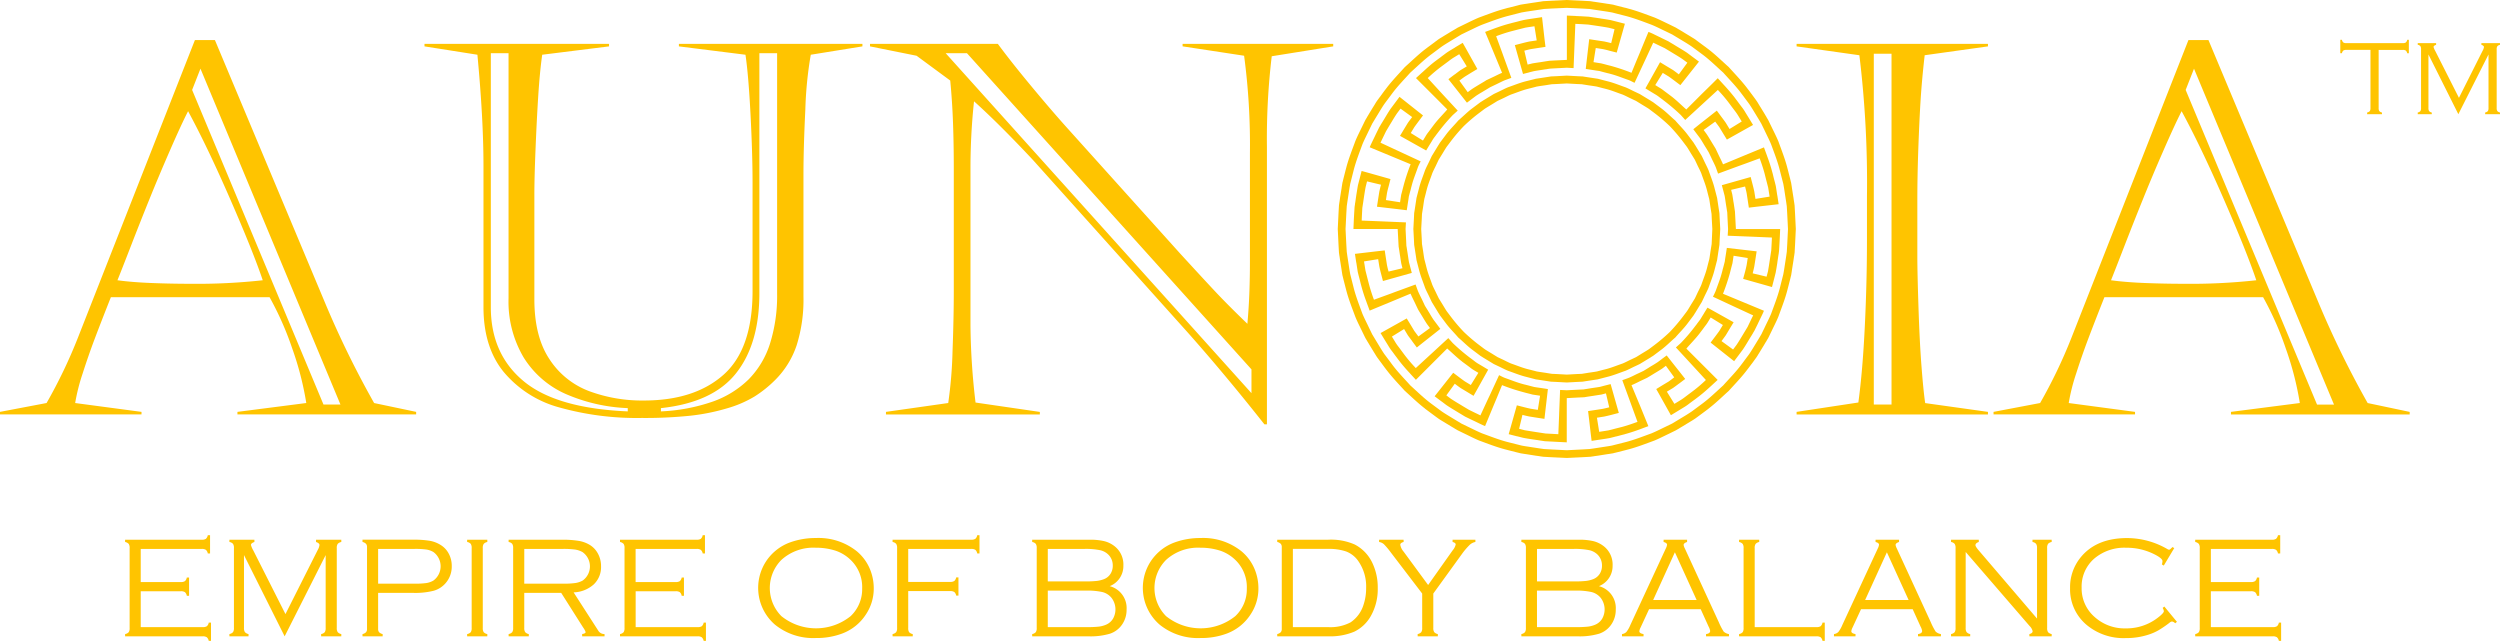
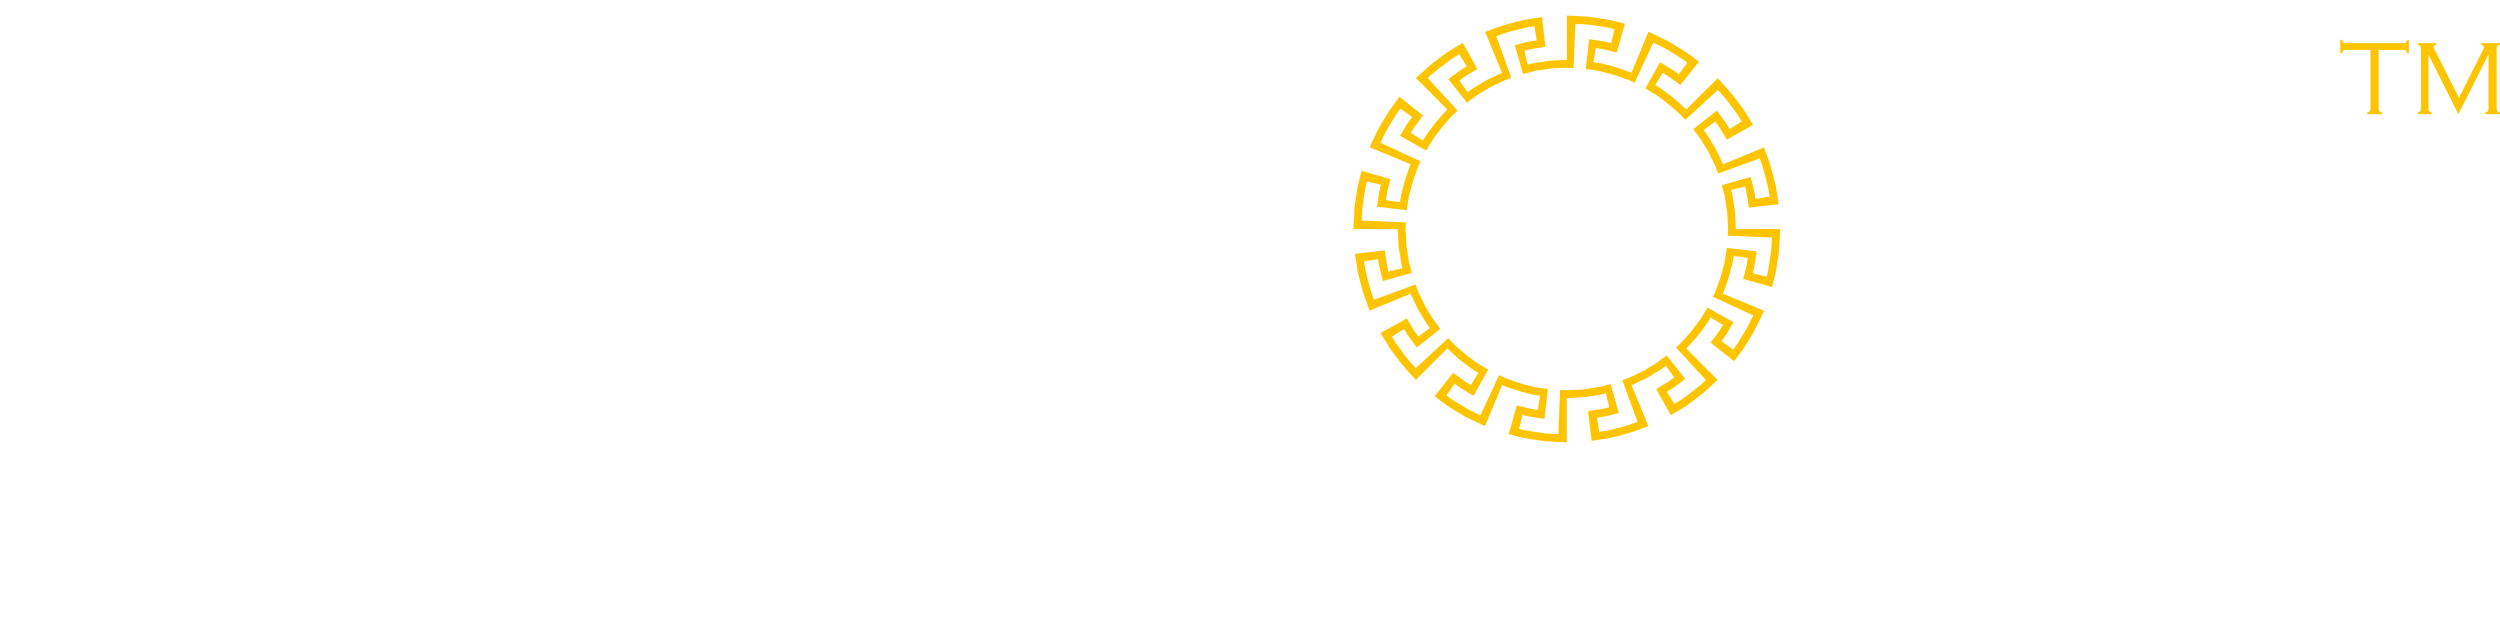
<svg xmlns="http://www.w3.org/2000/svg" viewBox="0 0 400 102.538">
-   <path d="M22.516 94.6v5.741h9.909a1.165 1.165 0 00.674-.147.986.986 0 00.3-.578h.362v2.922H33.4a1.026 1.026 0 00-.312-.577 1.149 1.149 0 00-.672-.148h-12.4v-.362a1.036 1.036 0 00.583-.306 1.173 1.173 0 00.141-.668V87.692a1.134 1.134 0 00-.147-.668 1.059 1.059 0 00-.577-.306v-.362h12.262a1.154 1.154 0 00.668-.145 1.045 1.045 0 00.3-.58h.363v2.921h-.363a.984.984 0 00-.3-.574 1.143 1.143 0 00-.673-.15h-9.757v5.3h6.4a1.161 1.161 0 00.673-.147.989.989 0 00.3-.578h.363v2.922h-.363a.986.986 0 00-.3-.578 1.161 1.161 0 00-.673-.147zM45.544 101.813l-6.506-13v11.661a1.144 1.144 0 00.147.663 1.041 1.041 0 00.578.311v.362h-3.058v-.362a1.059 1.059 0 00.578-.306 1.134 1.134 0 00.147-.668V87.692a1.165 1.165 0 00-.147-.674.992.992 0 00-.578-.3v-.362h4v.362q-.553.193-.554.476a3.668 3.668 0 00.373.871l5.15 10.19 5.173-10.28a2.11 2.11 0 00.272-.77q0-.294-.555-.487v-.362h4.045v.362a1.059 1.059 0 00-.578.306 1.134 1.134 0 00-.147.668v12.785a1.14 1.14 0 00.147.663 1.041 1.041 0 00.578.311v.362h-3.228v-.362a1.033 1.033 0 00.584-.307 1.167 1.167 0 00.141-.667V88.816zM60.5 94.86v5.764a.783.783 0 00.159.532 1.157 1.157 0 00.566.295v.362H58v-.362a1.161 1.161 0 00.566-.295.788.788 0 00.158-.532v-13.09a.769.769 0 00-.158-.521 1.161 1.161 0 00-.566-.3v-.362h8.131a15.012 15.012 0 012.66.181 4.8 4.8 0 011.7.657 3.58 3.58 0 011.257 1.3 4.11 4.11 0 01.532 2.083 4.031 4.031 0 01-.98 2.728 3.934 3.934 0 01-1.9 1.217 12.006 12.006 0 01-3.278.345zm0-1.472h5.8a13.114 13.114 0 001.92-.1 3.181 3.181 0 001.126-.4 2.831 2.831 0 000-4.563 3.184 3.184 0 00-1.121-.4 13.09 13.09 0 00-1.925-.1h-5.8zM75.467 100.477V87.692a1.165 1.165 0 00-.147-.674.992.992 0 00-.577-.3v-.362h3.227v.362a1.055 1.055 0 00-.577.306 1.133 1.133 0 00-.148.668v12.785a1.172 1.172 0 00.142.668 1.036 1.036 0 00.583.306v.362h-3.227v-.362a1.036 1.036 0 00.583-.306 1.173 1.173 0 00.141-.668zM83.881 94.86v5.619a1.126 1.126 0 00.148.661 1.028 1.028 0 00.577.311v.362h-3.227v-.362a1.059 1.059 0 00.577-.306 1.134 1.134 0 00.147-.668V87.692a1.165 1.165 0 00-.147-.674.992.992 0 00-.577-.3v-.362h8.482a15.911 15.911 0 012.757.187 5.046 5.046 0 011.761.652 3.62 3.62 0 011.245 1.3 4.155 4.155 0 01.544 2.121A3.807 3.807 0 0195 93.505a5.069 5.069 0 01-3.222 1.276l3.929 6.1a1.131 1.131 0 001.02.566v.362h-3.582v-.362c.369-.06.555-.166.555-.316a2.827 2.827 0 00-.4-.736l-3.509-5.535zm0-1.472h6.262a12.634 12.634 0 001.931-.108 3.432 3.432 0 001.15-.39 2.792 2.792 0 00-.034-4.563 3.545 3.545 0 00-1.184-.4 14.386 14.386 0 00-2.021-.1h-6.1zM101.705 94.6v5.741h9.909a1.165 1.165 0 00.674-.147.986.986 0 00.3-.578h.362v2.922h-.362a1.026 1.026 0 00-.312-.577 1.149 1.149 0 00-.672-.148H99.2v-.362a1.036 1.036 0 00.583-.306 1.173 1.173 0 00.141-.668V87.692a1.134 1.134 0 00-.147-.668 1.059 1.059 0 00-.577-.306v-.362h12.264a1.154 1.154 0 00.668-.145 1.045 1.045 0 00.3-.58h.363v2.921h-.363a.984.984 0 00-.3-.574 1.143 1.143 0 00-.673-.15h-9.762v5.3h6.4a1.161 1.161 0 00.673-.147.989.989 0 00.3-.578h.363v2.922h-.363a.986.986 0 00-.3-.578 1.161 1.161 0 00-.673-.147zM130.525 86.084a9.791 9.791 0 016.591 2.14 7.441 7.441 0 012.106 2.91 7.988 7.988 0 01.578 3.047 7.421 7.421 0 01-1.257 4.133 7.745 7.745 0 01-3.839 3.069 11.565 11.565 0 01-4.156.7 9.712 9.712 0 01-6.557-2.141 7.777 7.777 0 01-1.438-10.1 7.785 7.785 0 013.85-3.057 11.992 11.992 0 014.122-.701zm0 1.551a7.607 7.607 0 00-5.5 1.949 6.383 6.383 0 000 9 8.845 8.845 0 0011.075 0 5.909 5.909 0 001.846-4.416 6.016 6.016 0 00-1.846-4.586 6.414 6.414 0 00-2.378-1.462 10.155 10.155 0 00-3.197-.485zM145.315 87.828v5.277h6.7a1.165 1.165 0 00.674-.147.986.986 0 00.3-.577h.363V95.3h-.363a.983.983 0 00-.3-.577 1.156 1.156 0 00-.674-.148h-6.7v5.9a1.173 1.173 0 00.141.668 1.036 1.036 0 00.583.306v.362h-3.227v-.362a1.055 1.055 0 00.577-.306 1.133 1.133 0 00.148-.668V87.692a1.164 1.164 0 00-.148-.674.988.988 0 00-.577-.3v-.362h12.57a1.18 1.18 0 00.673-.145.969.969 0 00.3-.58h.363v2.921h-.363a.962.962 0 00-.3-.58 1.181 1.181 0 00-.673-.144zM177.554 93.785a3.619 3.619 0 012.7 3.737 4.122 4.122 0 01-.725 2.412 3.828 3.828 0 01-1.925 1.455 10.927 10.927 0 01-3.454.424h-9v-.362a1.055 1.055 0 00.577-.306 1.126 1.126 0 00.148-.668V87.692a1.156 1.156 0 00-.148-.674.988.988 0 00-.577-.3v-.362h9.218a9.755 9.755 0 012.248.215 4.367 4.367 0 011.568.714 3.716 3.716 0 011.556 3.215 3.455 3.455 0 01-2.186 3.285zm-9.908-.759h5.954a16.476 16.476 0 001.9-.08 4.617 4.617 0 001.161-.293 2.156 2.156 0 001.019-.839 2.377 2.377 0 00.362-1.313 2.421 2.421 0 00-.645-1.7 2.71 2.71 0 00-1.354-.764 11.322 11.322 0 00-2.553-.21h-5.843zm0 7.315h6.205a16.875 16.875 0 001.982-.084 4.251 4.251 0 001.2-.335 2.373 2.373 0 001.059-.951 3.021 3.021 0 00-.289-3.363 2.762 2.762 0 00-1.415-.878 11.033 11.033 0 00-2.65-.232h-6.092zM192.071 86.084a9.79 9.79 0 016.591 2.14 7.431 7.431 0 012.106 2.91 7.969 7.969 0 01.578 3.047 7.421 7.421 0 01-1.257 4.133 7.745 7.745 0 01-3.839 3.069 11.561 11.561 0 01-4.156.7 9.707 9.707 0 01-6.556-2.141 7.78 7.78 0 01-1.439-10.1 7.784 7.784 0 013.851-3.057 11.981 11.981 0 014.121-.701zm0 1.551a7.608 7.608 0 00-5.5 1.949 6.383 6.383 0 000 9 8.845 8.845 0 0011.075 0 5.9 5.9 0 001.845-4.416 6.012 6.012 0 00-1.845-4.586 6.406 6.406 0 00-2.378-1.462 10.15 10.15 0 00-3.197-.485zM205.083 100.636v-13.1a.764.764 0 00-.159-.521 1.166 1.166 0 00-.566-.3v-.362h8.154a9.388 9.388 0 014.246.769 6.372 6.372 0 012.831 2.968 9.041 9.041 0 01.85 3.986 8.712 8.712 0 01-1.144 4.552 6.08 6.08 0 01-2.611 2.441 9.911 9.911 0 01-4.172.741h-8.154v-.362a1.166 1.166 0 00.566-.295.765.765 0 00.159-.517zm1.778-.3h5.583a6.9 6.9 0 003.646-.759 5.223 5.223 0 002.061-2.774 8.33 8.33 0 00.43-2.729 7.065 7.065 0 00-1.37-4.462 4.173 4.173 0 00-1.846-1.382 8.549 8.549 0 00-2.921-.407h-5.583zM229.328 94.968v5.508a1.144 1.144 0 00.148.664 1.03 1.03 0 00.577.311v.362h-3.228v-.362a1.057 1.057 0 00.578-.307 1.13 1.13 0 00.147-.668v-5.508l-4.994-6.541a12.651 12.651 0 00-1.126-1.347 1.514 1.514 0 00-.776-.362v-.362h3.924v.362q-.532.136-.533.442a2.214 2.214 0 00.533 1.1l3.922 5.34 3.912-5.525a2.3 2.3 0 00.5-.951q0-.282-.5-.407v-.362h3.652v.362a1.779 1.779 0 00-.951.5 11.91 11.91 0 00-1.053 1.211zM255.827 93.785a3.618 3.618 0 012.695 3.737 4.121 4.121 0 01-.724 2.412 3.828 3.828 0 01-1.925 1.455 10.927 10.927 0 01-3.454.424h-9v-.362a1.063 1.063 0 00.578-.306 1.134 1.134 0 00.147-.668V87.692a1.165 1.165 0 00-.147-.674 1 1 0 00-.578-.3v-.362h9.218a9.761 9.761 0 012.248.215 4.367 4.367 0 011.568.714 3.716 3.716 0 011.563 3.216 3.455 3.455 0 01-2.189 3.284zm-9.908-.759h5.956a16.488 16.488 0 001.9-.08 4.639 4.639 0 001.161-.293 2.154 2.154 0 001.018-.839 2.378 2.378 0 00.363-1.313 2.417 2.417 0 00-.646-1.7 2.707 2.707 0 00-1.353-.764 11.334 11.334 0 00-2.553-.21h-5.843zm0 7.315h6.2a16.875 16.875 0 001.982-.084 4.26 4.26 0 001.2-.335 2.378 2.378 0 001.059-.951 3.026 3.026 0 00-.289-3.363 2.77 2.77 0 00-1.415-.878 11.033 11.033 0 00-2.65-.232h-6.092zM272.116 97.476h-8.268l-1.359 2.933a1.718 1.718 0 00-.193.589q0 .339.67.453v.362h-3.448v-.362a1.216 1.216 0 00.708-.34 4.84 4.84 0 00.64-1.132l5.662-12.219a1.838 1.838 0 00.2-.6c0-.2-.184-.344-.554-.442v-.362h3.76v.362q-.555.181-.555.476a1.981 1.981 0 00.2.566l5.424 11.777a9.911 9.911 0 00.794 1.529 1.654 1.654 0 00.838.385v.362h-3.669v-.362c.439-.06.659-.227.659-.5a2.14 2.14 0 00-.25-.7zM271.462 96l-3.48-7.638L264.505 96zM280.751 100.341h9.875a1.167 1.167 0 00.674-.147.992.992 0 00.3-.578h.363v2.922h-.363a.988.988 0 00-.3-.577 1.158 1.158 0 00-.674-.148h-12.377v-.362a1.039 1.039 0 00.583-.306 1.164 1.164 0 00.142-.668V87.692a1.134 1.134 0 00-.147-.668 1.063 1.063 0 00-.578-.306v-.362h3.227v.362a1.055 1.055 0 00-.577.306 1.133 1.133 0 00-.148.668zM306.032 97.476h-8.268l-1.359 2.933a1.718 1.718 0 00-.193.589q0 .339.67.453v.362h-3.448v-.362a1.219 1.219 0 00.708-.34 4.81 4.81 0 00.639-1.132l5.663-12.219a1.864 1.864 0 00.2-.6c0-.2-.184-.344-.555-.442v-.362h3.761v.362c-.371.121-.555.28-.555.476a1.981 1.981 0 00.2.566l5.424 11.777a9.911 9.911 0 00.794 1.529 1.65 1.65 0 00.837.385v.362h-3.669v-.362c.439-.06.659-.227.659-.5a2.129 2.129 0 00-.249-.7zM305.378 96l-3.478-7.634L298.421 96zM314.509 88.315v12.162a1.14 1.14 0 00.146.663 1.045 1.045 0 00.579.311v.362h-3.069v-.362a1.032 1.032 0 00.582-.306 1.162 1.162 0 00.143-.668V87.692a1.156 1.156 0 00-.148-.674.988.988 0 00-.577-.3v-.362h4.441v.362c-.356.121-.533.291-.533.51q0 .227.533.849l9.318 10.894V87.692a1.156 1.156 0 00-.148-.674.988.988 0 00-.577-.3v-.362h3.069v.362a1 1 0 00-.579.3 1.166 1.166 0 00-.146.674v12.785a1.135 1.135 0 00.146.668 1.063 1.063 0 00.579.306v.362H324.7v-.362c.348-.09.521-.246.521-.465a1.684 1.684 0 00-.476-.815zM347.881 87.692l-1.677 2.8-.305-.181a1.985 1.985 0 00.1-.532q0-.463-1.449-1.167a9.777 9.777 0 00-4.348-.974 7.443 7.443 0 00-5.141 1.754 5.912 5.912 0 00-2 4.628 6.039 6.039 0 002.083 4.7 7.144 7.144 0 004.972 1.822 8.184 8.184 0 005.1-1.682q1-.758 1-1.076a1.351 1.351 0 00-.192-.521l.272-.215 2.015 2.446-.283.228a.889.889 0 00-.52-.284.941.941 0 00-.431.237 17.154 17.154 0 01-1.727 1.175 8.293 8.293 0 01-1.5.664 11.384 11.384 0 01-3.715.579 9.206 9.206 0 01-6.353-2.174 7.416 7.416 0 01-2.57-5.81 7.556 7.556 0 011.608-4.824q2.514-3.194 7.53-3.193a12.875 12.875 0 016.421 1.755.734.734 0 00.283.113c.1 0 .276-.143.532-.43zM353.735 94.6v5.741h9.908a1.171 1.171 0 00.675-.147.991.991 0 00.3-.578h.362v2.922h-.362a1.032 1.032 0 00-.311-.577 1.155 1.155 0 00-.673-.148h-12.4v-.362a1.036 1.036 0 00.583-.306 1.164 1.164 0 00.142-.668V87.692a1.134 1.134 0 00-.147-.668 1.059 1.059 0 00-.578-.306v-.362H363.5a1.151 1.151 0 00.667-.145 1.045 1.045 0 00.306-.58h.362v2.921h-.362a.989.989 0 00-.3-.574 1.145 1.145 0 00-.673-.15h-9.762v5.3h6.4a1.167 1.167 0 00.674-.147 1 1 0 00.3-.578h.363v2.922h-.363a1 1 0 00-.3-.578 1.167 1.167 0 00-.674-.147zM318.074 66.31h-30.619v-.41l9.883-1.5q.687-5.063 1.033-12.211t.343-13.993V31.4A168.81 168.81 0 00297.5 8.838l-10.045-1.417v-.405h30.619v.405l-10.125 1.417q-.447 3.93-.648 7.109t-.365 7.7q-.162 4.516-.162 8.485v8.95q0 2.472.183 8.08t.486 9.5q.3 3.888.587 5.832l10.044 1.406zM299.808 8.6v56.13h2.836V8.6zM353.351 6.408l17.537 41.838a152.328 152.328 0 007.939 16.241l6.722 1.417v.406h-28.593v-.41l11.016-1.417a49.267 49.267 0 00-2.248-8.728 49.347 49.347 0 00-3.625-8.2h-25.394q-1.621 4.092-2.613 6.724t-1.9 5.467a31 31 0 00-1.195 4.739l10.608 1.415v.406h-22.639V65.9l7.452-1.417a80.6 80.6 0 004.982-10.364l18.751-47.711zm-4.293 11.382q-1.093 2.147-2.9 6.277T342.9 31.8q-1.459 3.6-3.038 7.675t-2.1 5.366q2.388.325 5.568.445t6.055.122a96.794 96.794 0 0011.624-.567q-1.539-4.577-5.225-13.021t-6.726-14.03zm.648-3.4l21.02 50.343h2.714l-22.4-53.745zM34.385 6.408l17.537 41.838a152.509 152.509 0 007.938 16.241l6.724 1.413v.406H37.99V65.9l11.016-1.417a49.267 49.267 0 00-2.248-8.728 49.347 49.347 0 00-3.625-8.2H17.74q-1.622 4.092-2.613 6.724t-1.9 5.467a30.886 30.886 0 00-1.2 4.739L22.64 65.9v.406H0V65.9l7.452-1.417a80.464 80.464 0 004.982-10.368L31.186 6.408zM30.093 17.79q-1.1 2.147-2.9 6.277T23.936 31.8q-1.458 3.6-3.038 7.675t-2.106 5.366q2.389.325 5.569.445t6.055.122a96.782 96.782 0 0011.624-.567q-1.54-4.573-5.225-13.018T30.093 17.79zm.647-3.4l21.02 50.34h2.714l-22.4-53.745zM77.357 49.137V26.578q0-7.533-.972-17.821L67.92 7.421v-.405h29.526v.405L86.753 8.757q-.4 2.836-.648 6.805t-.425 8.465q-.183 4.494-.182 7.209v16.646q0 5.953 2.409 9.578a13.041 13.041 0 006.359 5.124 24.424 24.424 0 008.728 1.5q8.141 0 12.778-4.131t4.637-13.365V29.251q0-4.617-.324-10.915t-.809-9.579l-10.652-1.336v-.405h29.363v.405l-8.262 1.336a61.259 61.259 0 00-.871 8.769q-.3 6.137-.3 10.308v19.642a24.209 24.209 0 01-1.093 7.777 14.151 14.151 0 01-3.4 5.508 19.019 19.019 0 01-3.322 2.673 18.293 18.293 0 01-4.414 1.9 33.16 33.16 0 01-5.832 1.175 69.989 69.989 0 01-7.817.365 46 46 0 01-13.244-1.7 17.583 17.583 0 01-8.849-5.671q-3.226-3.966-3.226-10.366zm23.085 16.686V65.3a27.475 27.475 0 01-9.983-2.288 15.125 15.125 0 01-6.683-5.832 17.556 17.556 0 01-2.409-9.457V8.514h-2.835v40.623q0 7.494 5.244 11.847t16.666 4.839zm5.306-.526v.526a29.061 29.061 0 008.262-1.559 15.609 15.609 0 005.772-3.564 14.256 14.256 0 003.422-5.731 25.535 25.535 0 001.134-7.978V8.514H121.5v38.4q0 8.1-3.726 12.8T105.748 65.3zM139.2 7.421v-.405h20.453q2.025 2.755 5.245 6.642t5.731 6.683l18.144 20.17q3.6 3.928 5.61 6.075t5.2 5.224q.245-2.794.325-5.224t.08-4.577v-17.5a107.4 107.4 0 00-.931-15.592l-9.842-1.5v-.401h24.1v.405L203.478 9a111.268 111.268 0 00-.77 14.5v44.389h-.408q-6.2-7.857-12.272-14.7l-24.784-27.623q-5.508-5.872-9.4-9.356a100.822 100.822 0 00-.567 10.287v25.637a110.946 110.946 0 00.81 12.272l10.287 1.5v.406h-24.62V65.9l9.963-1.417a70.043 70.043 0 00.689-8.3q.2-5.385.2-9.6V26.74q0-3.524-.121-6.986t-.446-6.865l-5.384-3.969zm12.11 1.093l48.926 54.394V59.1L154.714 8.514zM262.658 58.064l1.445-.878c.038-.021.069-.051.105-.073.107-.067.217-.13.321-.2l1.354-1.016c.763-.581 1.434-1.273 2.165-1.894.621-.731 1.313-1.4 1.894-2.165l1.016-1.354c.071-.1.134-.214.2-.321.022-.036.052-.067.073-.105l.878-1.445.177-.288.362-.764c.234-.512.508-1.006.721-1.526.326-.95.718-1.879.958-2.854l.383-1.473.027-.1.061-.418.239-1.561.071-.444.039-.846.092-1.693-.092-1.693-.039-.847-.071-.443-.237-1.563-.061-.419-.027-.1-.383-1.473c-.24-.976-.632-1.9-.958-2.854-.213-.52-.487-1.015-.721-1.526l-.362-.764-.177-.288-.878-1.444c-.021-.038-.051-.069-.073-.106-.067-.107-.13-.216-.2-.321l-1.016-1.353c-.581-.762-1.273-1.434-1.894-2.164-.731-.622-1.4-1.313-2.165-1.894l-1.354-1.015c-.1-.071-.214-.135-.321-.2-.036-.021-.067-.052-.105-.072l-1.445-.878-.289-.177-.763-.361c-.512-.235-1.006-.509-1.527-.722-.951-.326-1.88-.718-2.857-.959l-1.47-.382-.1-.027-.418-.061-1.561-.239-.444-.071-.847-.039-1.692-.091-1.693.091-.847.039-.443.071-1.561.239-.419.061-.1.028-1.478.371c-.977.241-1.906.633-2.857.959-.521.213-1.015.487-1.527.722l-.763.361-.288.177-1.444.878c-.038.02-.07.051-.107.073-.107.067-.216.13-.32.2l-1.353 1.015c-.762.581-1.434 1.272-2.165 1.894-.621.73-1.312 1.4-1.893 2.164l-1.017 1.357c-.071.1-.134.214-.2.32-.022.037-.053.069-.073.107l-.878 1.444-.177.288-.361.764c-.235.511-.509 1.006-.722 1.526-.325.95-.717 1.878-.958 2.854l-.385 1.482-.025.094-.061.419-.239 1.561-.071.443-.039.847-.091 1.693.091 1.693.039.846.071.443.239 1.562.061.418.025.1.385 1.482c.241.975.633 1.9.958 2.854.213.52.487 1.014.722 1.526l.361.764.177.288.878 1.445c.02.038.051.069.073.106.067.107.13.216.2.32l1.015 1.354c.581.763 1.272 1.434 1.893 2.165.731.621 1.4 1.313 2.165 1.894l1.353 1.016c.1.071.213.134.32.2.037.022.069.052.107.073l1.444.878.288.177.763.362c.512.234 1.006.508 1.527.721.952.327 1.883.72 2.862.96l1.464.381.1.028.419.061 1.562.238.442.071.847.039 1.693.092 1.692-.092.847-.039.443-.071 1.562-.238.418-.061.1-.028 1.466-.381c.978-.24 1.909-.633 2.861-.96.521-.213 1.015-.487 1.527-.721l.763-.362zm-1.61-.581c-.486.222-.954.484-1.448.686-.859.291-1.7.645-2.575.875l-.129.033c-.112.028-.223.062-.337.084l-.774.2-.295.079h-.015c-.525.095-1.057.157-1.584.245l-.374.06-.1.016-.317.051-.8.035-1.607.089-1.608-.089-.8-.035-.317-.051-.1-.016-.373-.06c-.527-.088-1.059-.15-1.585-.245h-.015l-.294-.079-.775-.2c-.114-.022-.225-.057-.338-.084l-.127-.033c-.877-.23-1.716-.584-2.575-.875-.494-.2-.962-.464-1.448-.686l-.725-.341-.683-.421c-.35-.222-.709-.429-1.06-.648a5.237 5.237 0 01-.562-.387l-.642-.483a27.636 27.636 0 01-2.442-2.084 27.315 27.315 0 01-2.084-2.443l-.483-.642a5.127 5.127 0 01-.387-.561c-.219-.351-.427-.711-.648-1.061l-.421-.683-.355-.729c-.221-.485-.484-.954-.685-1.448-.292-.859-.646-1.7-.875-2.575l-.033-.127c-.028-.113-.062-.224-.085-.339l-.2-.774-.079-.293v-.017c-.095-.525-.156-1.057-.244-1.584l-.06-.37-.016-.106-.051-.317-.036-.8-.089-1.607.089-1.608.036-.8.051-.317.016-.106.06-.369c.088-.527.149-1.059.244-1.585v-.016l.079-.293.2-.775c.023-.114.057-.224.084-.337l.034-.128c.229-.877.583-1.716.875-2.575.2-.494.464-.962.685-1.448l.342-.725.421-.683c.221-.35.429-.709.648-1.06a5.139 5.139 0 01.387-.562l.483-.641a27.175 27.175 0 012.084-2.443 27.3 27.3 0 012.442-2.084l.642-.483a5.225 5.225 0 01.561-.387c.352-.219.711-.427 1.061-.648l.683-.421.725-.342c.486-.221.954-.483 1.448-.685.859-.292 1.7-.645 2.575-.875l.127-.033c.113-.028.224-.062.338-.085l.775-.2.294-.079h.015c.526-.1 1.058-.156 1.585-.244l.369-.06.106-.016.317-.051.8-.036 1.608-.089 1.607.089.8.036.317.051.105.016.371.06c.527.088 1.059.149 1.584.244h.015l.295.079.774.2c.114.023.225.057.337.084l.129.034c.878.23 1.716.583 2.575.875.494.2.962.464 1.448.685l.725.342.683.421c.35.221.71.429 1.061.648a5.225 5.225 0 01.561.387l.642.483a27.163 27.163 0 012.442 2.084 27.351 27.351 0 012.085 2.443l.483.641a5.152 5.152 0 01.387.563c.219.351.426.71.648 1.059l.421.683.341.725c.222.486.484.954.686 1.448.291.859.645 1.7.875 2.575l.035.134c.027.11.061.219.083.331l.2.775.079.292v.017c.095.526.157 1.058.244 1.585l.06.366.016.109.052.317.035.8.089 1.608-.072 1.607-.035.8-.052.317-.016.109-.06.367c-.087.527-.149 1.059-.244 1.584v.017l-.079.293-.2.774c-.022.113-.056.222-.083.333l-.035.133c-.23.878-.584 1.716-.875 2.575-.2.494-.464.963-.686 1.448l-.341.725-.421.683c-.222.35-.429.709-.648 1.06a5.139 5.139 0 01-.387.562l-.483.642a27.492 27.492 0 01-2.085 2.443 27.493 27.493 0 01-2.45 2.085l-.642.483a5.139 5.139 0 01-.562.387c-.351.219-.71.426-1.06.648l-.683.421z" fill="#FFC400" />
-   <path d="M287.206 34.131l-.07-1.257-.071-.5-.03-.17-.081-.584c-.08-.482-.15-.965-.231-1.448l-.04-.292-.1-.623-.03-.121-.01-.03-.11-.462-.312-1.227c-.05-.212-.111-.413-.161-.614l-.03-.12c-.372-1.378-.9-2.716-1.388-4.063-.322-.775-.714-1.529-1.076-2.283l-.553-1.136-.262-.433h.01l-.161-.268-.231-.392c-.251-.413-.5-.825-.754-1.227l-.171-.282a6.237 6.237 0 00-.392-.6c-.01-.01-.01-.02-.02-.03l-.121-.171c-.06-.081-.121-.161-.171-.232l-.754-1.015c-.091-.121-.181-.232-.272-.352l-.191-.252c-.875-1.126-1.87-2.152-2.826-3.218-1.066-.945-2.081-1.951-3.218-2.826l-.241-.181c-.121-.09-.241-.191-.362-.271l-1.017-.751c-.07-.061-.151-.111-.231-.171l-.171-.131c-.01-.01-.02-.01-.02-.02a7.15 7.15 0 00-.613-.392l-.272-.171c-.412-.252-.825-.493-1.237-.755l-.392-.231-.252-.151h-.01l-.432-.261L267 3.862c-.765-.362-1.519-.745-2.293-1.066-1.348-.493-2.675-1.016-4.063-1.388l-.111-.03c-.211-.061-.412-.121-.623-.161l-1.224-.312-.463-.121-.02-.01h-.01l-.12-.03-.614-.1-.3-.041c-.482-.08-.965-.15-1.448-.221l-.583-.09-.171-.02-.493-.081-1.257-.07L250.691 0l-2.524.121-1.257.07-.493.081-.161.02-.593.09c-.483.071-.965.141-1.448.221l-.292.041-.623.1-.121.03h-.01l-.03.01-.453.121-1.227.312c-.211.04-.412.1-.623.161l-.111.03c-1.387.372-2.715.9-4.062 1.388-.775.321-1.529.7-2.283 1.066l-1.137.553-.432.261-.261.151-.393.231c-.412.262-.824.5-1.237.755l-.271.171a7.85 7.85 0 00-.614.392c0 .01-.01.01-.02.02l-.171.131a1.864 1.864 0 00-.231.171l-1.016.754c-.12.08-.241.181-.362.271l-.241.181c-1.126.875-2.152 1.881-3.218 2.826-.955 1.066-1.951 2.092-2.826 3.218l-.191.252c-.08.12-.181.231-.271.352l-.745 1.015a2.1 2.1 0 00-.171.232l-.13.171c-.01.01-.01.02-.02.03a6.245 6.245 0 00-.393.6l-.171.282c-.251.4-.5.814-.754 1.227l-.231.392-.161.261h.01l-.261.433-.554 1.136c-.362.754-.754 1.508-1.066 2.283-.492 1.347-1.025 2.685-1.4 4.063l-.031.12c-.05.2-.11.4-.16.614l-.312 1.227-.111.462-.01.03-.03.121-.1.623-.04.292c-.08.483-.151.966-.231 1.448l-.081.584-.03.17-.07.5-.07 1.257-.121 2.514.121 2.515.07 1.257.07.5.03.161.081.584c.08.482.151.965.231 1.458l.04.291.1.624.03.12.01.031.111.462.312 1.217c.05.211.11.412.16.624l.031.11c.372 1.388.905 2.725 1.4 4.063.312.784.7 1.529 1.066 2.293l.554 1.136.261.433h-.01l.161.251.231.392.754 1.237.171.272c.121.211.252.412.393.613.01.01.01.02.02.02l.13.181c.051.071.111.151.171.232l.745 1.005c.09.131.191.242.271.362l.191.242c.875 1.136 1.871 2.162 2.826 3.218 1.066.955 2.092 1.961 3.218 2.825v.011l.241.181.362.271 1.016.754.231.171.171.121c.01.01.02.01.02.02.2.141.4.272.614.4l.271.161 1.237.754.393.232.261.161.432.251 1.137.553c.754.362 1.508.754 2.283 1.076 1.347.493 2.675 1.016 4.062 1.388l.111.03c.211.05.412.111.623.161l1.227.312.453.11.03.01h.01l.121.031.623.1.292.04c.483.081.965.151 1.448.232l.593.08.161.03.493.071 1.257.07 2.524.121 2.514-.121 1.257-.07.493-.071.171-.03.583-.08c.483-.081.966-.151 1.448-.232l.3-.04.614-.1.12-.031h.01l.02-.01.463-.11 1.227-.312c.211-.05.412-.111.623-.161l.111-.03c1.388-.372 2.715-.895 4.063-1.388.774-.322 1.528-.714 2.293-1.076l1.126-.553.432-.251h.01l.252-.161.392-.232 1.237-.754.272-.161c.211-.13.412-.261.613-.4l.02-.02.171-.121.231-.171 1.016-.754.362-.271.241-.181v-.011c1.137-.864 2.152-1.87 3.218-2.825.956-1.056 1.951-2.082 2.826-3.218l.191-.252c.091-.11.181-.231.272-.352l.754-1.005c.05-.081.111-.161.171-.242l.121-.171c.01 0 .01-.01.02-.02.141-.2.271-.4.392-.613l.171-.272.754-1.237.231-.392.161-.251h-.01l.262-.433.553-1.136c.362-.764.754-1.509 1.076-2.293.483-1.338 1.016-2.675 1.388-4.063l.03-.11c.05-.212.111-.413.161-.624l.312-1.217.11-.462.01-.031.03-.12.1-.624.04-.3c.081-.483.151-.966.231-1.448l.081-.584.03-.161.071-.5.07-1.257.121-2.515zm-1.247 4.938l-.071 1.217-.09.643-.3 1.961c-.05.332-.11.674-.171 1.006l-.01.04-.563 2.233c-.362 1.367-.885 2.685-1.368 4.022-.311.745-.693 1.469-1.035 2.2l-.533 1.1-.413.694-.935 1.538c-.181.292-.362.584-.553.865l-.151.211-1.126 1.509c-.885 1.2-1.941 2.252-2.927 3.359-1.106 1-2.162 2.041-3.358 2.926l-1.519 1.126c-.07.051-.131.1-.211.151-.282.191-.563.372-.855.553l-1.549.936-.683.412-1.1.533c-.735.352-1.459.724-2.213 1.036-1.327.482-2.645 1-4.012 1.367l-2.233.563-.04.011c-.332.07-.674.12-1.016.171l-1.951.3-.643.091-1.217.07-2.424.121-2.433-.121-1.217-.07-.644-.091-1.951-.3c-.342-.051-.674-.1-1.015-.171l-.041-.011-2.232-.563c-1.368-.362-2.685-.885-4.013-1.367-.754-.312-1.478-.684-2.212-1.036l-1.1-.533-.684-.412-1.539-.936c-.291-.181-.583-.362-.865-.553l-.211-.151-1.518-1.126c-1.2-.885-2.253-1.931-3.359-2.926-.986-1.107-2.042-2.162-2.927-3.369l-1.126-1.509c-.05-.06-.1-.13-.151-.2a24.486 24.486 0 01-.553-.865l-.935-1.548-.412-.684-.533-1.1c-.342-.734-.724-1.458-1.036-2.2-.483-1.337-1.006-2.655-1.368-4.032l-.563-2.233-.01-.03c-.06-.332-.121-.674-.171-1.016l-.3-1.961-.09-.633-.071-1.217-.12-2.424.12-2.433.071-1.217.09-.634.3-1.961c.05-.331.111-.673.171-1.015l.01-.03.563-2.233c.362-1.368.885-2.695 1.368-4.023.312-.754.694-1.478 1.036-2.212l.533-1.1.412-.684.935-1.539c.181-.291.362-.583.553-.864l.151-.212 1.126-1.508c.885-1.2 1.941-2.263 2.927-3.369 1.106-.985 2.172-2.041 3.369-2.926l1.508-1.127.211-.15c.282-.192.574-.373.865-.554l1.539-.935.684-.412 1.1-.533c.734-.342 1.458-.724 2.212-1.026 1.328-.493 2.645-1 4.013-1.368l2.232-.573.041-.01c.331-.06.673-.12 1.015-.171l1.951-.291.644-.1 1.217-.07 2.433-.111 2.424.111 1.217.07.643.1 1.951.291c.342.051.684.111 1.016.171l.04.01 2.243.573c1.357.363 2.675.875 4 1.368.754.3 1.478.684 2.213 1.026l1.1.533.683.412 1.549.935c.292.181.573.362.855.554.08.05.141.1.211.15l1.519 1.127c1.2.885 2.252 1.941 3.358 2.926.986 1.106 2.042 2.172 2.927 3.369l1.126 1.508.151.212c.191.281.372.573.553.864l.932 1.535.413.694.533 1.1c.342.734.724 1.458 1.035 2.212.483 1.328 1.006 2.645 1.358 4.023l.573 2.233.01.03c.061.342.121.674.171 1.015l.3 1.961.09.634.071 1.217.121 2.433z" fill="#FFC400" />
  <path d="M277.743 36.645l-.1-1.87-.05-.925-.09-.6-.131-.875h-.01c-.061-.422-.121-.854-.2-1.287l-.181-.714 2.232-.533c.091.362.181.714.252 1.076l.17 1.107.181 1.2 1.247-.151 3.52-.4-.211-1.4h-.01l-.141-.935-.09-.573-.141-.573-.121-.453-.07-.271-.1-.413c-.04-.191-.09-.362-.141-.543l-.04-.141c-.221-.834-.5-1.649-.8-2.463v-.01c-.161-.433-.322-.875-.483-1.318l-1.156.483-2.122.875-1.157.482-2.112.875c-.241-.573-.533-1.116-.794-1.679l-.4-.845-.191-.312-.393-.643c-.291-.473-.563-.956-.885-1.418l-.442-.6 1.85-1.338c.221.292.453.593.664.895l.573.945.634 1.036 3.087-1.73 1.1-.613-.734-1.207-.493-.8a7.873 7.873 0 00-.663-.966l-.282-.372-.161-.221-.261-.352c-.041-.06-.091-.111-.131-.171l-.292-.392a31.932 31.932 0 00-1.679-1.951l-.956-1.046-.884.885-1.633 1.6-2.514 2.514c-.8-.7-1.538-1.448-2.373-2.092l-.724-.543-.473-.352a5.568 5.568 0 00-.764-.522l-.633-.393 1.2-1.951.956.584c.633.442 1.237.915 1.86 1.377l2.977-3.761-1.134-.84-.754-.564c-.654-.442-1.337-.824-2-1.237l-.191-.12-.412-.242-.4-.241-1.057-.517-1.116-.543a9.05 9.05 0 00-1.016-.452l-.482 1.146-.936 2.273-.422 1-.875 2.122a32.314 32.314 0 00-3.278-1.1l-.6-.151-.553-.15-.452-.111-.463-.07-.734-.121.362-2.263 1.1.171c.362.07.724.161 1.076.262l1.177.3.342-1.207.623-2.2.342-1.207-1.367-.352-.916-.231c-.543-.1-1.086-.181-1.629-.261v-.01c-.231-.031-.462-.061-.694-.1l-.432-.06-.261-.041-.473-.07-1.167-.07-.945-.041v-.01l-1.4-.06v7.09l-1.87.09-.925.051-.6.09-.875.141c-.432.06-.855.121-1.287.2l-.724.181-.523-2.222c.352-.1.714-.192 1.076-.262l1.1-.171 1.207-.181-.151-1.237-.4-3.52-1.4.212-.935.14-.59.105-.574.141-.462.12-.282.071-.4.1c-.181.041-.352.1-.533.141l-.151.04c-.825.222-1.639.5-2.454.8l-.02.01c-.432.161-.865.322-1.307.483l.483 1.146 2.232 5.4c-.573.232-1.116.533-1.679.785l-.845.4-.312.2-.643.382c-.473.292-.966.573-1.418.885l-.6.443L233.5 12.9c.291-.221.583-.442.895-.653l.945-.584 1.036-.623-1.73-3.1-.613-1.087-1.207.724v.011l-.8.482a9.178 9.178 0 00-.966.664l-.382.282-.241.191-.322.231c-.05.04-.111.08-.161.121l-.4.3c-.684.523-1.318 1.106-1.951 1.69h-.01l-1.036.945 3.389 3.389 1.619 1.629c-.684.795-1.438 1.539-2.082 2.374l-.543.724-.352.472a5.505 5.505 0 00-.523.764l-.392.644-1.951-1.207.573-.945c.453-.634.926-1.247 1.388-1.87l-.985-.775-2.776-2.2-.845 1.136-.563.754c-.442.644-.824 1.328-1.237 1.992l-.12.2-.252.4h.01l-.241.4-.523 1.066c-.171.372-.352.734-.533 1.106-.161.342-.332.674-.463 1.016l6.547 2.715a31.805 31.805 0 00-1.1 3.309l-.141.543-.151.593-.12.443-.071.462-.11.734-2.263-.351.171-1.107c.07-.362.161-.714.261-1.076l.3-1.176-3.419-.966-1.2-.332-.352 1.368-.231.9c-.1.543-.181 1.086-.272 1.629v.01c-.03.222-.07.453-.1.684l-.061.433-.05.271h.01l-.07.463-.073 1.188-.05.936-.06 1.407h7.08l.1 1.861.05.935.091.563.131.905h.01c.06.433.12.865.2 1.288l.181.724-2.223.533c-.1-.362-.191-.724-.261-1.087l-.171-1.1-.181-1.2-1.247.14-3.52.413.211 1.4.01-.01.141.935.091.583.14.563.121.463.071.271.1.413c.04.181.1.362.141.543l.04.14a25.682 25.682 0 00.805 2.454v.02c.161.433.332.875.482 1.308l1.157-.483 2.122-.875 1.156-.483 2.112-.875c.241.574.533 1.117.795 1.68l.4.845.191.321.382.624c.3.483.573.965.895 1.438l.443.593-1.851 1.348c-.221-.3-.442-.594-.664-.895l-.573-.956-.633-1.035-1.086.613-2 1.116-1.1.614.734 1.207.493.8a7.687 7.687 0 00.664.965l.281.383.161.221.262.342c.04.06.09.12.13.181l.292.382a25.864 25.864 0 001.69 1.961h-.01l.955 1.036 5.008-5.008c.8.694 1.549 1.448 2.383 2.081v.01l.724.533.473.352a5.8 5.8 0 00.764.533l.644.382-1.207 1.951-.945-.573c-.634-.442-1.247-.925-1.871-1.388l-2.2 2.786-.774.975 1.126.845h.01l.744.563c.654.443 1.338.835 2 1.247l.191.111.413.251.4.242 1.056.513c.372.171.744.352 1.116.533.332.161.674.331 1.016.462l1.358-3.278.482-1.147.875-2.122a31.16 31.16 0 003.279 1.087l.593.161.563.14.453.121.462.07.734.111-.362 2.263-1.1-.171a18.718 18.718 0 01-1.076-.252l-1.177-.3-.965 3.409-.342 1.206 1.368.352.01-.01.905.232c.543.11 1.086.191 1.629.271.231.03.463.071.694.1l.432.07.272.04.462.071 1.167.06.945.05 1.408.071V63.7l1.861-.1.925-.04.6-.1.875-.131c.433-.07.855-.131 1.287-.2l.724-.191.523 2.232c-.352.091-.714.181-1.076.252l-1.1.171-1.207.181.151 1.247.262 2.272.151 1.247 1.387-.211.936-.141.583-.1.563-.141.463-.121v.01l.271-.07.412-.111c.171-.04.342-.09.513-.13l.171-.041v-.01c.825-.221 1.65-.5 2.454-.794l.02-.01c.433-.161.865-.322 1.307-.483L262.4 64.9l-.061-.141-1.3-3.128c.573-.231 1.116-.532 1.68-.794l.844-.4.312-.191h.01l.624-.382c.472-.292.965-.574 1.438-.885l.593-.453 1.338 1.85c-.292.222-.584.453-.885.664l-.956.573-1.037.636.614 1.086 1.116 2 .614 1.1 1.206-.734.805-.492a7.9 7.9 0 00.965-.664l.382-.282.232-.171.332-.241a2.065 2.065 0 01.181-.141l.382-.292c.684-.522 1.327-1.1 1.961-1.679l1.035-.955-.884-.885-4.124-4.123c.684-.8 1.438-1.549 2.082-2.384l.543-.714.352-.482a5.808 5.808 0 00.533-.765l.382-.633 1.951 1.2-.573.956c-.453.633-.925 1.237-1.388 1.86l3.761 2.977.845-1.126.563-.755c.443-.653.825-1.327 1.237-2l.121-.191.251-.412h-.01l.241-.4.523-1.055c.171-.373.352-.745.533-1.117.161-.332.332-.663.463-1.015l-6.547-2.716a33.968 33.968 0 001.1-3.288l.141-.563.151-.583.121-.453.07-.463.111-.734 2.262.362-.17 1.1c-.071.363-.161.725-.252 1.087l-.314 1.151 1.207.342 2.212.624 1.2.341.352-1.367.231-.915c.1-.543.192-1.076.272-1.619V42c.03-.221.07-.452.1-.673l.06-.413.05-.281.061-.473.07-1.166.05-.936.061-1.408zm5.722 2.253l-.06 1.136-.111.735-.161 1.055a85.23 85.23 0 01-.251 1.569l-.232.875-2.222-.533c.09-.372.191-.744.261-1.126l.181-1.147.191-1.247-4.766-.553-.161 1.056-.111.694-.06.443-.111.432-.09.342-.051.2-.09.312a2.455 2.455 0 01-.06.261l-.071.262c-.251.965-.633 1.9-.965 2.846a10.631 10.631 0 01-.453.965l3.218 1.5.563.261 2.655 1.227c-.14.271-.271.543-.4.814l-.493 1.026-.492.815-.443.734c-.271.452-.543.905-.845 1.347l-.543.724-1.85-1.347c.231-.312.463-.624.684-.935l.6-1 .654-1.076-1.086-.613-2-1.117-1.1-.613-.553.905v.01l-.372.6a5.04 5.04 0 01-.5.735l-.211.281-.121.171-.2.252a27.845 27.845 0 01-2.3 2.7l-.794.714 4.8 5.209a23.188 23.188 0 01-2.283 1.931l-.462.342-.584.442a8.432 8.432 0 01-.935.634l-.774.472-1.207-1.951 1-.6c.312-.221.624-.453.926-.684h.01l1-.754-.774-.986-1.418-1.79-.774-.985-.855.633v.01l-.573.423a18.67 18.67 0 01-1.056.653l-.282.171a2.028 2.028 0 01-.171.111l-.754.463-.8.382c-.543.241-1.056.533-1.61.754l-1 .362 1.217 3.329.211.583L262 67.5c-.805.292-1.609.574-2.444.8l-1 .251-.684.181-.543.131-.563.09-.895.141-.362-2.262 1.147-.181c.794-.161 1.568-.383 2.353-.584l-1.309-4.613-1.026.262-.684.181c-.583.1-1.177.171-1.76.271l-.312.051-.211.03-.352.06-.895.04-1.77.091-1.076-.05-.141 3.54-.02.623-.12 2.916-.905-.05-1.137-.06-.734-.111-1.056-.161a72.513 72.513 0 01-1.559-.251l-.885-.231.533-2.223c.372.091.745.191 1.127.262l1.146.181 1.247.191.553-4.767-1.046-.161-.7-.1-.442-.07-.432-.111-.342-.09-.222-.06-.291-.071a2.137 2.137 0 00-.242-.06l-.271-.071c-.976-.261-1.911-.643-2.856-.975-.332-.121-.644-.3-.966-.453l-1.488 3.219-.271.563-1.227 2.655c-.272-.131-.543-.272-.815-.393l-1.016-.5-.814-.483-.744-.453a30.079 30.079 0 01-1.338-.834l-.724-.543 1.348-1.861c.3.231.613.463.925.684l1 .6 1.077.654.613-1.086 1.73-3.1-.909-.549-.614-.362a5.1 5.1 0 01-.724-.5l-.292-.222-.171-.13-.251-.181a31.165 31.165 0 01-2.705-2.313l-.714-.795-2.6 2.4-.462.422-2.142 1.971a23.263 23.263 0 01-1.931-2.283l-.342-.462-.432-.584a7.222 7.222 0 01-.644-.935l-.473-.774 1.951-1.207.6 1c.221.311.462.623.693.935h-.01l.755 1.016.985-.785 1.8-1.418.976-.774-.634-.855-.432-.573a18.124 18.124 0 01-.654-1.056l-.171-.282a.925.925 0 01-.1-.171l-.473-.754-.372-.8c-.252-.533-.533-1.056-.764-1.609l-.362-1-3.329 1.217-.583.221-2.746 1a25.555 25.555 0 01-.784-2.434l-.262-1.005-.171-.684-.14-.543-.091-.564-.141-.9 2.263-.362.181 1.147c.161.794.392 1.569.583 2.353l1.207-.342 3.409-.955-.271-1.036-.181-.684c-.1-.583-.171-1.176-.272-1.76l-.05-.311-.03-.212-.061-.352-.04-.885-.09-1.78.06-1.066-3.54-.15-.754-.031-2.786-.11.04-.9.061-1.127.11-.714.161-1.086c.081-.523.161-1.046.262-1.558l.221-.885 2.233.533c-.1.372-.192.754-.272 1.126l-.181 1.146-.191 1.247 3.53.413 1.237.151.161-1.056.11-.7.061-.443.11-.422.091-.352.06-.2.08-.312c.01-.08.041-.161.061-.251l.07-.262c.252-.975.644-1.9.966-2.856.12-.332.3-.644.452-.965l-6.426-2.987.392-.815.493-1.015.483-.815.452-.744c.272-.453.543-.9.845-1.338l.543-.724 1.86 1.348c-.231.312-.472.613-.693.935l-.6.986-.653 1.086 4.183 2.343.553-.915.372-.6a5.353 5.353 0 01.5-.734l.211-.291.131-.171.191-.252a31.046 31.046 0 012.3-2.7l.794-.714-2.825-3.057-.423-.463-1.549-1.689a23.181 23.181 0 012.283-1.921l.473-.352.583-.432a8.442 8.442 0 01.925-.644l.775-.473 1.206 1.951-1 .6c-.312.221-.624.462-.925.694l-.01-.01-1.006.764 2.967 3.761.854-.644.574-.432c.342-.231.694-.443 1.056-.654l.281-.171c.061-.03.111-.07.171-.1l.764-.463.795-.382c.543-.251 1.056-.533 1.609-.764l1-.362-1.214-3.337-.212-.593-1.005-2.736c.794-.3 1.609-.573 2.433-.794l1.006-.261.684-.171.553-.141.553-.091.9-.13.362 2.262-1.146.171c-.795.161-1.569.392-2.353.583l.341 1.207.624 2.2.342 1.206 1.026-.261v-.01l.694-.171c.573-.111 1.166-.181 1.749-.282l.312-.04.211-.04.352-.05.9-.051 1.78-.09 1.066.06.141-3.54.05-1.247.091-2.293.905.041 1.136.07.7.1 1.086.16c.523.081 1.046.161 1.559.262l.885.221-.533 2.233a21.49 21.49 0 00-1.126-.272l-1.147-.171-1.247-.191-.412 3.52-.141 1.237 1.046.161.7.11.442.061.433.12.342.091.2.05.312.081.261.06.252.07c.975.252 1.91.644 2.855.966.332.12.644.311.966.452l1.5-3.218.262-.563 1.227-2.645.814.392 1.026.493.805.483.744.452c.452.272.9.544 1.337.845l.734.543-1.365 1.868c-.3-.232-.614-.473-.926-.694l-1-.6-1.076-.653-1.73 3.1-.613 1.086.905.553.613.372a5.891 5.891 0 01.734.5l.282.211.181.131.241.191a31.157 31.157 0 012.7 2.3l.714.795 3.47-3.192.07-.061 1.68-1.548a23.516 23.516 0 011.93 2.293l.342.462.443.583a8.531 8.531 0 01.633.936l.473.774-1.951 1.2-.6-.986c-.221-.322-.453-.623-.684-.935l-.754-1.016-.986.775-1.8 1.418-.975.784.633.845.433.573c.231.342.442.7.653 1.056l.171.281c.04.061.071.121.111.171l.462.765.383.794c.241.543.533 1.066.754 1.609l.362 1.006 3.329-1.227 1.176-.423 2.152-.794c.292.794.563 1.6.785 2.424l.251 1 .181.7.141.553.09.553.141.895-2.263.362-.181-1.146c-.161-.784-.392-1.569-.583-2.353l-1.207.342-3.409.965.272 1.026.181.694c.1.583.171 1.166.271 1.749l.051.322.03.212.06.351.04.885.091 1.78-.061 1.066 3.54.141.5.02 3.037.131zM380.583 7.987v9.3a.828.828 0 00.109.487.743.743 0 00.424.229v.267h-2.373V18a.774.774 0 00.424-.224.84.84 0 00.108-.492v-9.3h-3.846a.872.872 0 00-.495.105.713.713 0 00-.221.427h-.266V6.371h.266a.71.71 0 00.221.426.862.862 0 00.495.107h9a.866.866 0 00.5-.107.716.716 0 00.221-.426h.266v2.148h-.266a.719.719 0 00-.221-.427.876.876 0 00-.5-.105zM393.335 18.27l-4.784-9.557v8.574a.828.828 0 00.109.487.747.747 0 00.424.229v.267h-2.248V18a.77.77 0 00.425-.224.84.84 0 00.108-.492v-9.4a.857.857 0 00-.108-.5.728.728 0 00-.425-.221V6.9h2.942v.27q-.408.143-.408.35a2.669 2.669 0 00.274.641l3.787 7.493 3.8-7.559a1.549 1.549 0 00.2-.567c0-.144-.137-.263-.409-.358V6.9H400v.27a.777.777 0 00-.424.225.838.838 0 00-.108.491v9.4a.836.836 0 00.108.487A.747.747 0 00400 18v.267h-2.373V18a.752.752 0 00.429-.225.861.861 0 00.105-.491V8.713z" fill="#FFC400" />
</svg>